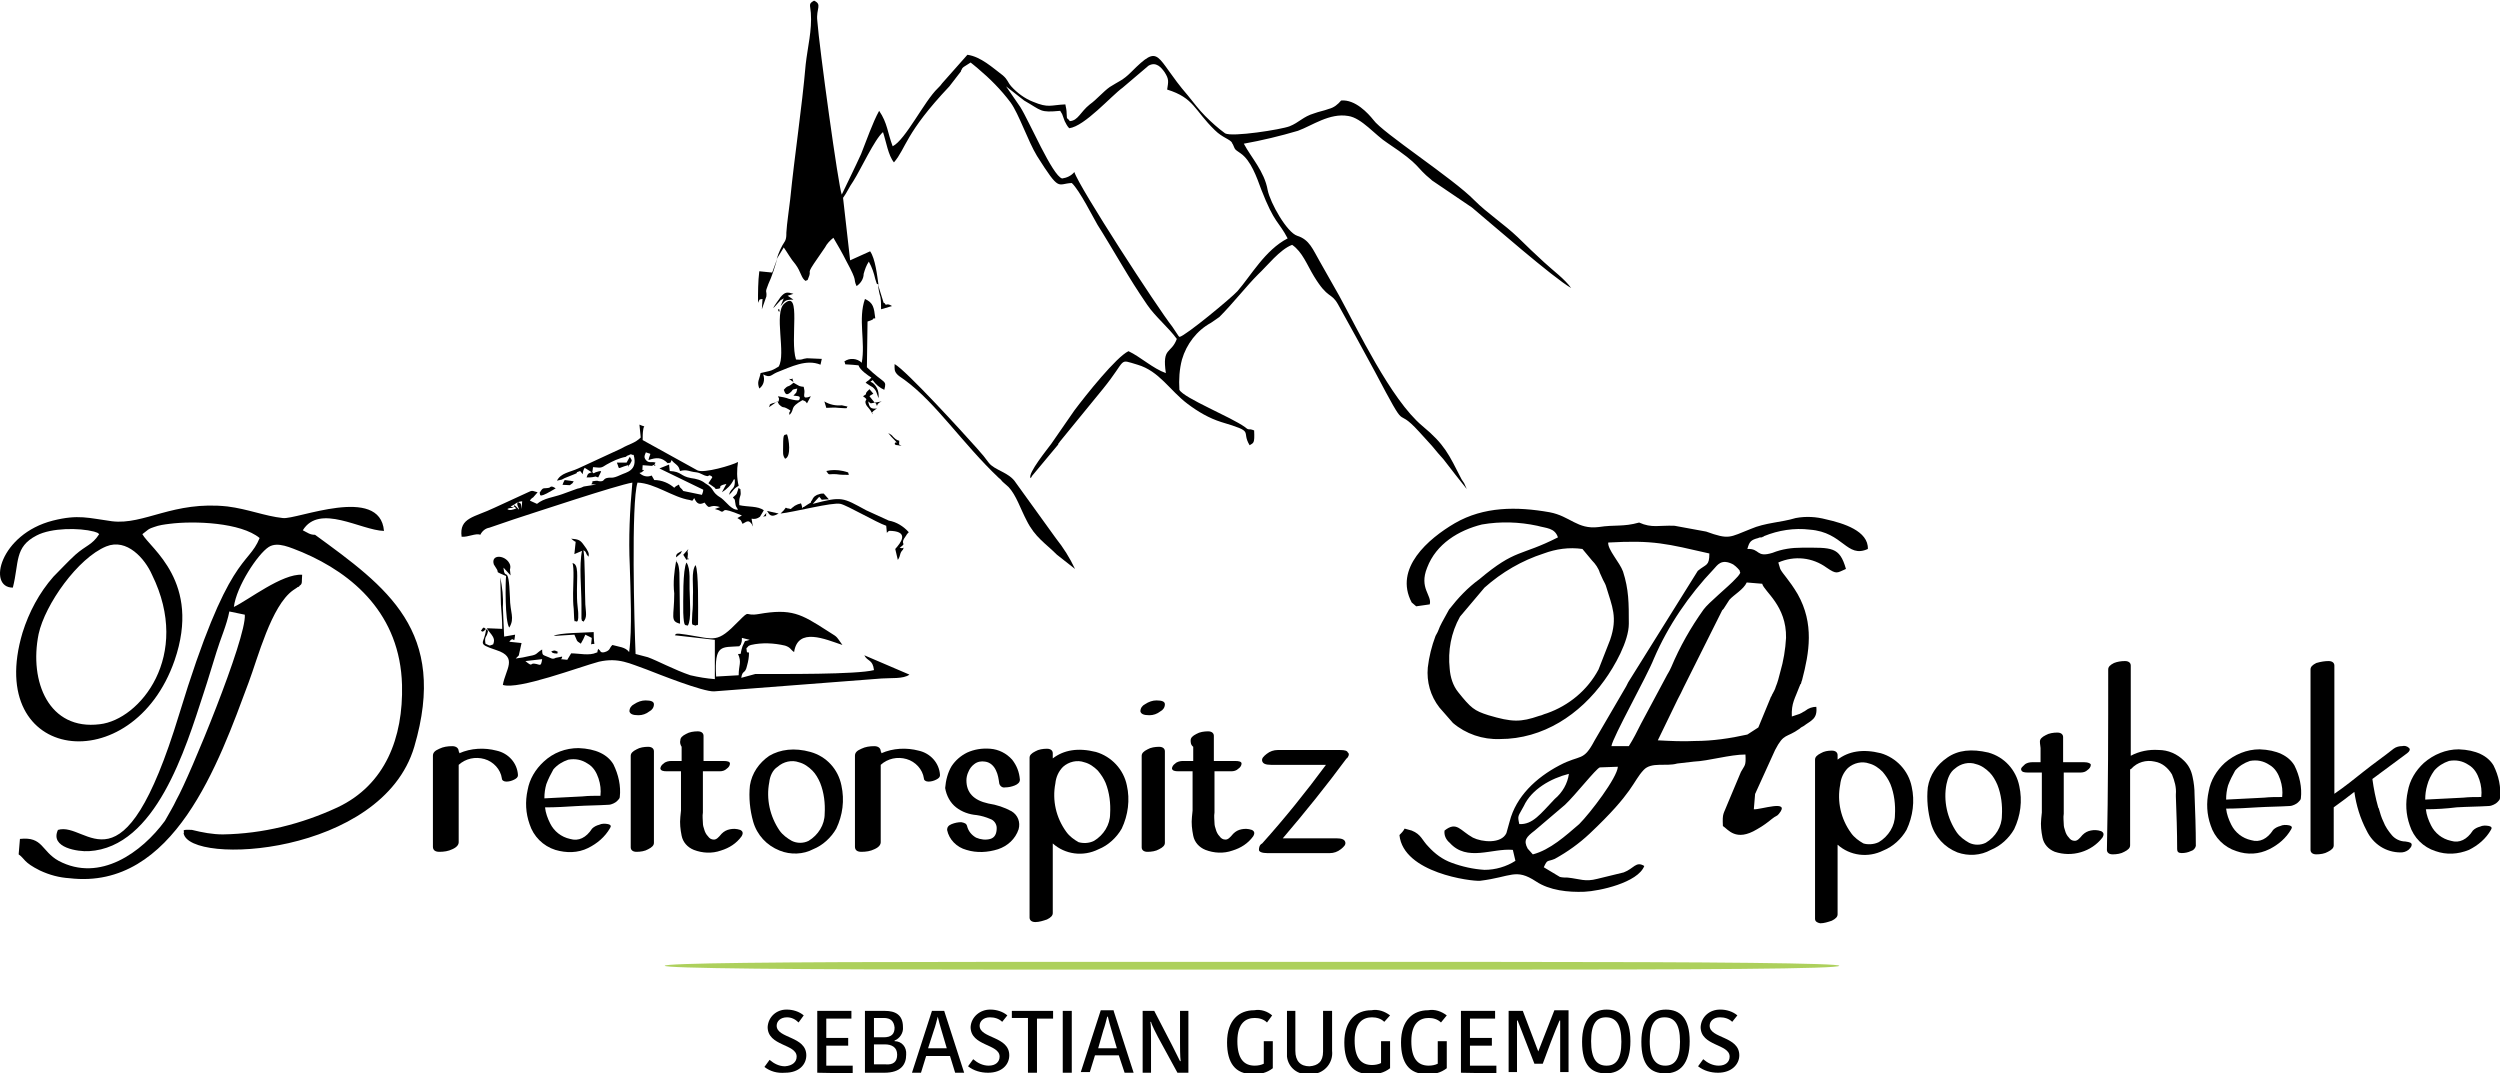
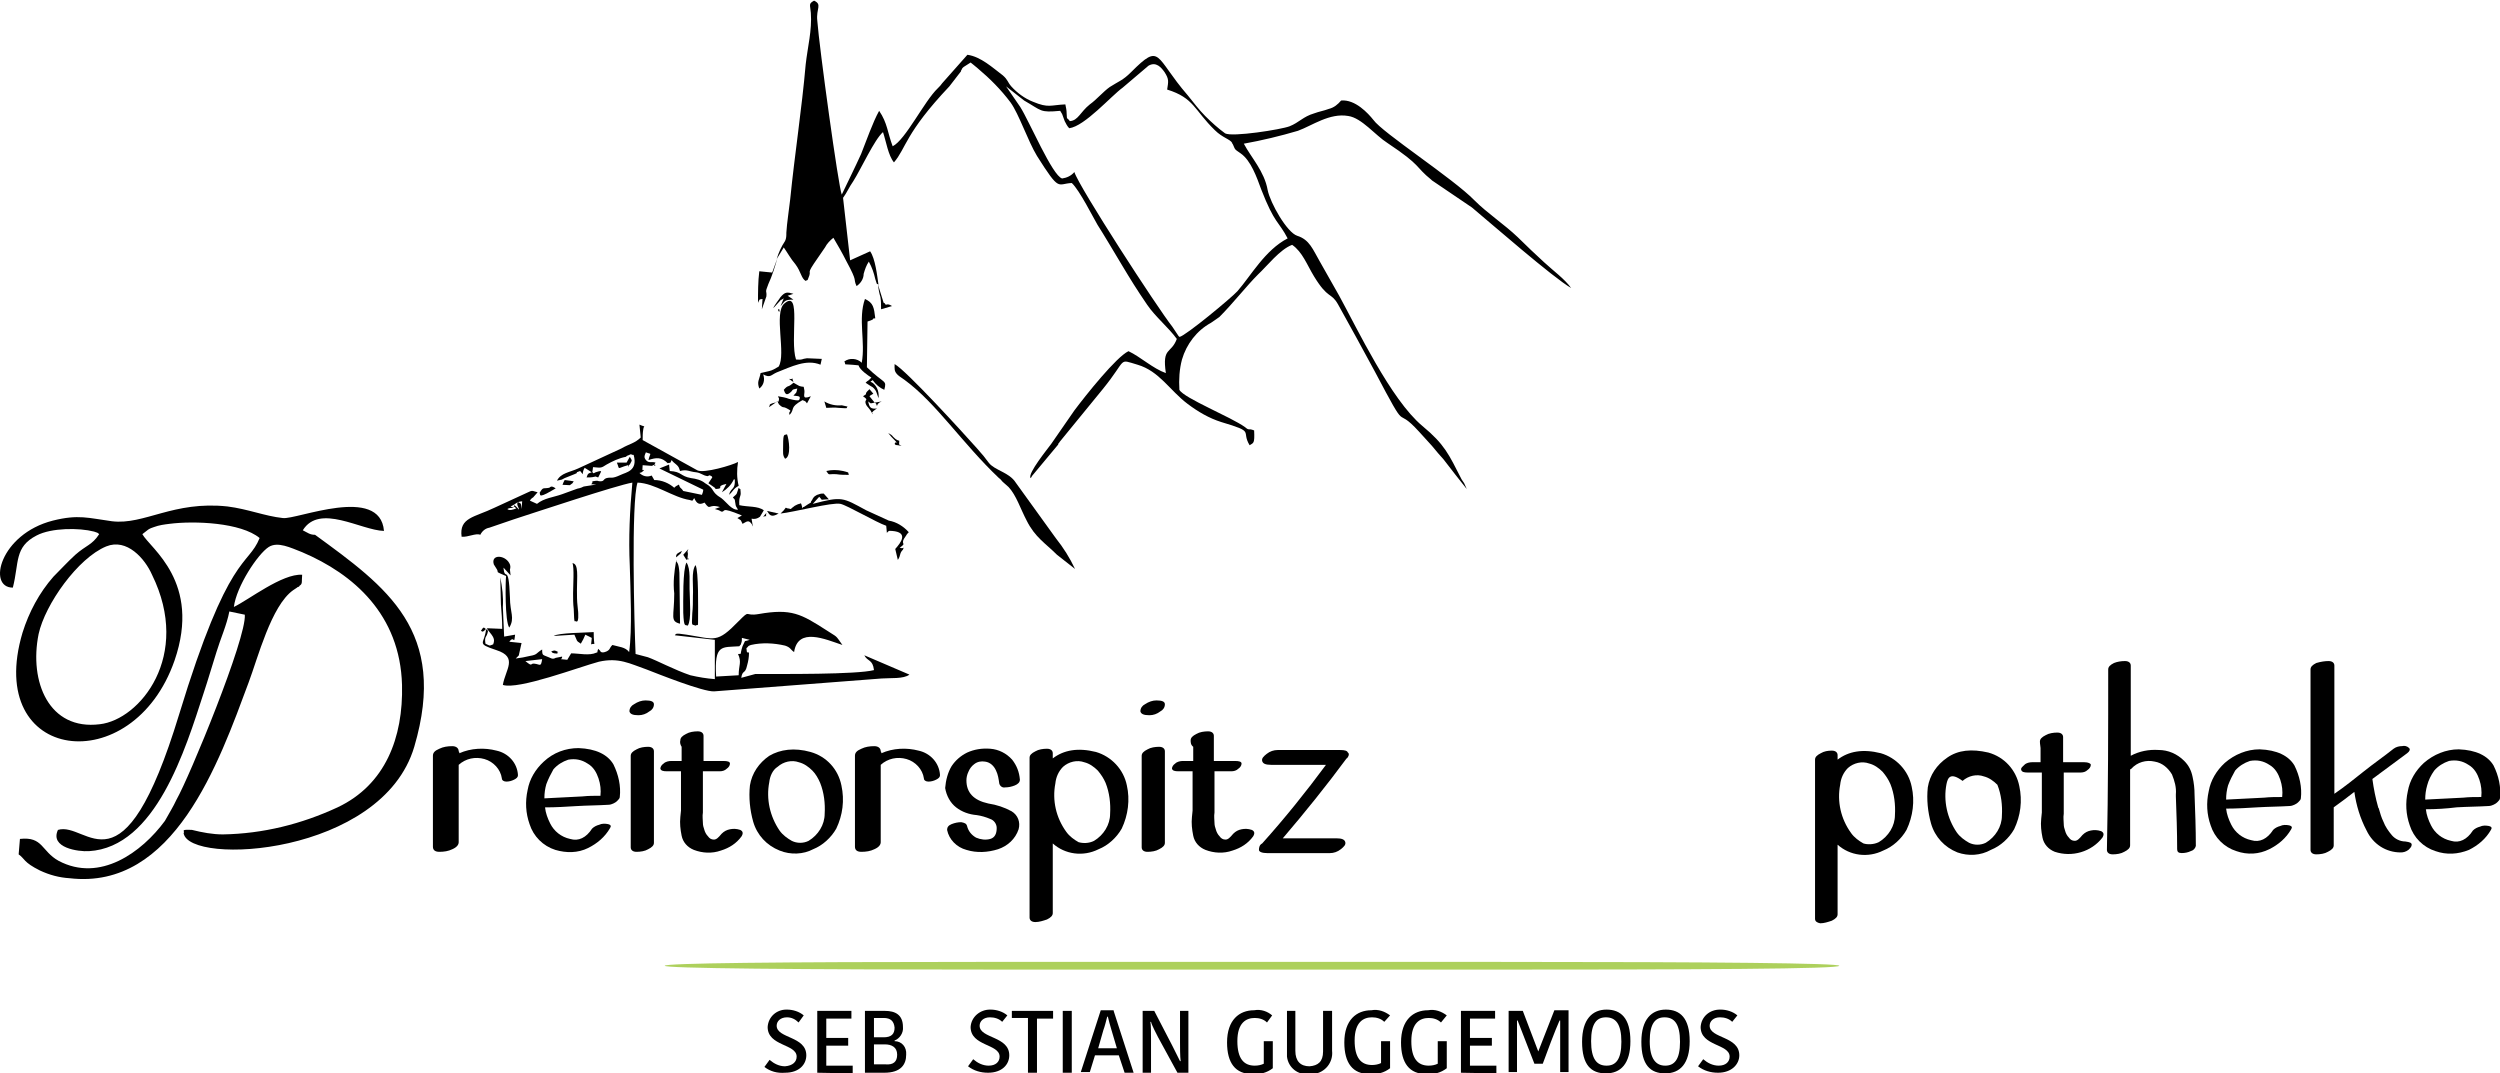
<svg xmlns="http://www.w3.org/2000/svg" version="1.1" id="Ebene_1" x="0px" y="0px" viewBox="0 0 388 166.6" style="enable-background:new 0 0 388 166.6;" xml:space="preserve">
  <style type="text/css">
	.st0{fill:#ADD05C;}
	.st1{fill-rule:evenodd;clip-rule:evenodd;}
</style>
  <g id="Dreitorspitz_Apotheke-Logo" transform="translate(-52.907 -43.4)">
    <g id="Gruppe_21" transform="translate(156.069 192.686)">
      <path id="Pfad_147" class="st0" d="M182.3,0.6c0,0.5-21.2,0.6-57.3,0.6H55.1C19.1,1.2,0,1,0,0.6S17,0,48.8,0h80.5    C163.3,0,182.3,0.2,182.3,0.6z" />
    </g>
    <g id="Gruppe_22" transform="translate(171.546 200.089)">
      <path id="Pfad_148" d="M5,7.3c0-2-4.5-1.6-4.5-4.6C0.6,1.1,1.9,0,3.4,0c0,0,0.1,0,0.1,0c0.9,0,1.9,0.3,2.6,0.9L5.3,2    C4.8,1.5,4.2,1.2,3.5,1.2c-1,0-1.6,0.6-1.6,1.3c0,2,4.6,1.6,4.6,4.6c0,1.4-1.1,2.7-3.3,2.7C2,9.9,0.9,9.6,0,8.9l0.8-1.1    c0.7,0.6,1.5,1,2.4,1C4.4,8.7,5,8.1,5,7.3z" />
      <path id="Pfad_149" d="M8.2,9.8V0.2h5.3v1.2H9.6v3H13v1.2H9.6v3.1h4.1v1.2L8.2,9.8z" />
      <path id="Pfad_150" d="M22,7c0,1.5-0.8,2.8-3.4,2.8h-3V0.2h3.1c1.6,0,2.8,0.6,2.8,2.5c0.1,0.9-0.5,1.8-1.3,2.1v0.1    C21.3,4.9,22.1,5.8,22,7C22,6.9,22,7,22,7z M18.5,1.3H17v3h1.5c1.2,0,1.7-0.5,1.7-1.5C20.1,1.8,19.6,1.3,18.5,1.3L18.5,1.3z     M20.6,7c0-1.2-0.9-1.6-1.9-1.6H17v3.1h1.8C20,8.6,20.6,8.1,20.6,7z" />
-       <path id="Pfad_151" d="M27.9,0.2L31,9.8h-1.4l-0.8-2.6h-3.7l-0.8,2.6h-1.4l3.1-9.6H27.9z M25.4,6h2.9l-0.8-2.7    c-0.2-0.6-0.5-1.8-0.6-2.2l0,0c-0.1,0.4-0.4,1.6-0.6,2.1L25.4,6z" />
      <path id="Pfad_152" d="M36.5,7.3c0-2-4.5-1.6-4.5-4.6C32.1,1.1,33.5,0,35,0c0,0,0.1,0,0.1,0c0.9,0,1.9,0.3,2.6,0.9l-0.8,1    c-0.5-0.5-1.2-0.7-1.9-0.7c-1,0-1.6,0.6-1.6,1.3c0,2,4.6,1.6,4.6,4.6c0,1.4-1.1,2.7-3.3,2.7c-1.1,0-2.2-0.3-3.1-1l0.8-1.1    c0.7,0.6,1.5,1,2.4,1C35.9,8.7,36.5,8.1,36.5,7.3z" />
      <path id="Pfad_153" d="M40.9,1.3h-2.5V0.2h6.4v1.2h-2.5v8.4h-1.4L40.9,1.3z" />
      <path id="Pfad_154" d="M46.3,0.2h1.4v9.6h-1.4V0.2z" />
      <path id="Pfad_155" d="M54.2,0.2l3.1,9.6h-1.4L55,7.1h-3.7l-0.8,2.6h-1.4l3.1-9.6H54.2z M51.8,6h2.9l-0.8-2.7    c-0.2-0.6-0.5-1.8-0.6-2.2h-0.1c-0.1,0.4-0.4,1.6-0.6,2.1L51.8,6z" />
      <path id="Pfad_156" d="M59.9,1.9C60,2.3,60,3.9,60,4.7v5.1h-1.3V0.2h1.8l2.8,5.4c0.2,0.4,1,2,1.2,2.4h0.1    c-0.1-0.6-0.1-2.4-0.1-2.9V0.2h1.3v9.6h-1.7l-3-5.5c-0.2-0.4-1-1.9-1.1-2.4L59.9,1.9L59.9,1.9z" />
      <path id="Pfad_157" d="M78.8,0.9L78,2c-0.5-0.5-1.2-0.7-1.9-0.7c-1.3,0-2.7,0.7-2.7,3.6c0,2.7,1,3.8,2.7,3.8c0.5,0,1-0.1,1.4-0.3    V4.9h1.4v4.2c-0.9,0.7-2,1-3.2,0.9c-2.6,0-3.9-1.7-3.9-4.9c0-3.5,1.9-5,4.2-5C77.1-0.1,78.1,0.3,78.8,0.9z" />
      <path id="Pfad_158" d="M86.7,6.5V0.2h1.4v6.2c0.2,1.8-1.1,3.4-2.9,3.6c-0.2,0-0.5,0-0.7,0c-1.7,0.2-3.2-1-3.4-2.7    c0-0.2,0-0.4,0-0.7V0.2h1.3v6.2c0,1.6,0.8,2.4,2.2,2.4C85.9,8.7,86.7,8.1,86.7,6.5z" />
      <path id="Pfad_159" d="M97.1,0.9l-0.9,1c-0.5-0.5-1.2-0.7-1.9-0.7c-1.3,0-2.7,0.7-2.7,3.6c0,2.7,1,3.8,2.7,3.8    c0.5,0,1-0.1,1.4-0.3V4.9h1.4v4.2c-0.9,0.7-2,1-3.2,0.9c-2.6,0-3.9-1.7-3.9-4.9c0-3.5,1.9-5,4.2-5C95.3-0.1,96.3,0.3,97.1,0.9z" />
      <path id="Pfad_160" d="M105.9,0.9L105,2c-0.5-0.5-1.2-0.7-1.9-0.7c-1.3,0-2.7,0.7-2.7,3.6c0,2.7,1,3.8,2.7,3.8    c0.5,0,1-0.1,1.4-0.3V4.9h1.4v4.2c-0.9,0.7-2,1-3.2,0.9c-2.6,0-3.9-1.7-3.9-4.9c0-3.5,1.9-5,4.2-5C104.1-0.1,105.1,0.3,105.9,0.9z    " />
      <path id="Pfad_161" d="M108.1,9.8V0.2h5.3v1.2h-3.9v3h3.4v1.2h-3.4v3.1h4.1v1.2L108.1,9.8z" />
      <path id="Pfad_162" d="M120.1,6.5L120.1,6.5l2.5-6.4h2.2v9.6h-1.3v-8h-0.1c-0.6,1.3-2.1,5.3-2.6,6.7h-1.3l-2.6-6.7h-0.1v8h-1.3    V0.2h2.2L120.1,6.5z" />
      <path id="Pfad_163" d="M130.6,9.9c-2.3,0-3.7-1.3-3.7-4.9c0-3.5,1.6-5,3.8-5s3.7,1.3,3.7,4.9C134.4,8.4,132.9,9.9,130.6,9.9z     M130.7,8.7c1.4,0,2.3-0.9,2.3-3.7c0-2.8-0.9-3.8-2.4-3.8c-1.4,0-2.3,0.9-2.3,3.7S129.2,8.7,130.7,8.7L130.7,8.7z" />
      <path id="Pfad_164" d="M139.8,9.9c-2.3,0-3.7-1.3-3.7-4.9c0-3.5,1.6-5,3.8-5s3.7,1.3,3.7,4.9C143.6,8.4,142.1,9.9,139.8,9.9z     M139.8,8.7c1.4,0,2.3-0.9,2.3-3.7c0-2.8-0.9-3.8-2.4-3.8c-1.4,0-2.3,0.9-2.3,3.7C137.4,7.7,138.4,8.7,139.8,8.7L139.8,8.7z" />
      <path id="Pfad_165" d="M149.8,7.3c0-2-4.5-1.6-4.5-4.6c0.1-1.6,1.4-2.7,3-2.7c0,0,0.1,0,0.1,0c0.9,0,1.9,0.3,2.6,0.9l-0.8,1    c-0.5-0.5-1.2-0.7-1.9-0.7c-1,0-1.6,0.6-1.6,1.3c0,2,4.6,1.6,4.6,4.6c0,1.4-1.2,2.7-3.3,2.7c-1.1,0-2.2-0.3-3.1-1l0.8-1.1    c0.7,0.6,1.5,1,2.4,1C149.2,8.7,149.8,8.1,149.8,7.3z" />
    </g>
-     <path id="Pfad_166" class="st1" d="M272.7,137.5l2.1-0.3c0.4-1.4-1.7-2.5-0.4-5.7c1.4-3.7,4.9-5.8,8.5-6.7c2.9-0.5,5.8-0.4,8.6,0.2   c1.4,0.4,2.7,0.3,3.2,1.8c-5.9,3-6.5,1.7-12.2,6.5c-1.8,1.3-3.3,2.9-4.7,4.7l-1.1,2c-0.6,1.1-0.4,1.1-1,2.1c-0.6,1.6-1,3.2-1.2,4.9   c-0.2,2.2,0.4,4.4,1.8,6.2l2.1,2.4c2,1.7,4.6,2.6,7.3,2.5c6.7,0,12.4-3.8,16.2-9.1c1.6-2.2,3.8-6.1,3.8-8.8c0-3.2,0-5.3-0.9-8.1   c-0.5-1.4-2.4-3.4-2.3-4.5c7.1-0.4,9.1,0.2,15.7,1.7c0,2-0.5,1.6-1.8,2.7l-10.8,17.3c-0.1,0.2-0.2,0.4-0.3,0.6l-4.9,8.4   c-1.8,3.4-2.1,2.1-5.5,3.9c-3.6,1.9-6.7,4.8-7.7,8.7l-0.5,1.8c-0.8,1.7-3.8,1.4-5.2,0.7c-2-1.1-2.5-2.6-4.4-1.1   c-0.1,0.7,0.2,1.4,0.8,1.9c2.7,3,6.6,0.8,9.8,1.1l0.4,1.7c-1.4,0.9-3.1,1.4-4.8,1.4c-1.7-0.1-3.5-0.5-5.1-1.1   c-1.4-0.5-2.6-1.4-3.6-2.5c-1-1-1.1-1.9-2.6-2.5l-1.1-0.3c-0.2,0.4-0.5,0.7-0.8,1c0.6,5.9,11.2,7.2,12.5,7.1c4.9-0.6,5.5-2,8.7,0.1   c2.1,1.4,5,1.7,7.5,1.6c2.3-0.1,8.3-1.4,9.3-4c-1.3-0.8-1.6,0.4-3.2,1l-4.1,1c-1.9,0.5-2.7,0-4.6-0.2c-0.4,0-0.8,0-1.2-0.1   l-2.5-1.5c0.6-1.3,0.5-0.8,1.7-1.3c2-1.1,3.8-2.4,5.4-3.9c6.9-6.5,6.7-8.1,8.4-9.9c1.2-1.3,3.5-0.5,5.2-1l2.6-0.3   c2.3-0.1,5.6-1.1,8-1.1c0.1,1.8-0.1,1.6-0.7,2.7l-2.1,5c-0.6,1.6-0.8,1.3-0.7,3.4c0.8,0.5,2,2.5,5.3,0.5c0.9-0.5,1.7-1.1,2.3-1.6   s0.8-0.4,1.1-0.8c1.9-2.3-2.9-0.6-3.9-0.7l0.2-2.4c0.1-0.1,0.1-0.2,0.1-0.2l3-6.6c1.4-2.7,1.7-1.8,3.8-3.3c0.2-0.2,0.4-0.3,0.6-0.4   c1.2-0.9,2.2-1.1,2-3c-0.6,0-1.2,0.2-1.7,0.6c-0.1,0.1-0.4,0.2-0.5,0.3l-0.4,0.2c-0.3,0.1-0.9,0.3-1.2,0.4   c-0.1-2.1,0.5-2.8,1.2-4.7c0.3-0.8,0.1,0.1,0.3-0.7c0-0.1,0.1-0.2,0.1-0.3c1.1-4.2,1.9-8.7-0.7-13.3c-1.3-2.2-2.3-3.1-2.7-3.9   l-0.3-1c2.5-1.1,5.3-0.8,7.5,0.8c1.6,1.1,1.6,0.8,3,0.2c-1-3.5-2.2-3.3-6.8-3.3c-1.6,0-3.1,0.2-4.6,0.8c-2.6,0.8-1.9-0.7-3.9-0.6   c0.3-1.1,0.5-1.4,1.7-1.7c0.1-0.1,0.4-0.1,0.5-0.1c0.1,0,0.2-0.1,0.2-0.1c0.1,0,0.1,0,0.2-0.1c2.2-0.9,4.7-1.3,7.1-1   c5.2,0.4,5.7,4.5,9,3c0.1-2.8-3.8-4-6.5-4.6c-1.5-0.4-3.1-0.5-4.7-0.2c-2.3,0.7-4.7,0.7-7,1.7c-3.3,1.3-3.3,1.7-6.9,0.4l-4.9-0.9   c-2.4-0.1-3.5,0.4-5.5-0.5c-2.5,0.7-3.7,0.3-6.3,0.7c-3.3,0.4-4.4-1.7-7.6-2.3c-5.1-0.9-10.2-0.9-14.7,1.7c-4.1,2.4-9.5,7-6.7,12.3   L272.7,137.5z M303,159.2c0.2-1.4,5.5-10.8,6.6-13.6c2.2-5.1,5.4-9.8,9.3-13.9c0.5-0.5,1.1-1.7,3-0.7c0.3,0.2,0.5,0.4,0.7,0.6   c0.6,0.7,0.1,0,0.4,0.7c-0.2,0.4-0.5,0.7-0.8,1c-1,1.1-4.2,3.7-4.9,4.7c-2,2.8-3.7,5.8-5,8.9c-0.4,0.9-0.5,0.9-0.9,1.7l-3.8,7.1   c-0.6,1.2-1.2,2.4-1.9,3.5L303,159.2z M300,130.4c0.5,0.5,1,1.2,1.2,1.9c0.2,0.4,0.3,0.7,0.5,1.1c0.2,0.4,0.4,0.7,0.5,1.1   c0.9,3,1.8,4.7,0.6,8.2l-1.8,4.6c-1.7,3.2-4.6,5.6-8,6.8c-0.7,0.2-0.7,0.3-1.2,0.4c-2.9,1-4.2,1-7.9-0.1c-2.2-0.7-2.7-1.1-4.7-3.6   c-0.8-1-1.2-2.3-1.3-3.6c-0.3-2.8,0.2-5.6,1.6-8.1l3.8-4.5c2.7-2.4,5.8-4.2,9.2-5.3c1.9-0.7,3.9-1,6-0.7L300,130.4z M313.3,151.9   c0.4-0.8,0.6-1.1,0.9-1.8l6-12l0.2-0.2l0.9-1.4c0.7-0.8,2.2-1.6,2.7-2.7l2.4,0.2c0.3,1.2,3.8,3.4,3.7,8.4c-0.1,1.8-0.4,3.6-0.9,5.3   c-0.2,0.8-0.4,1.6-0.7,2.3c-0.1,0.4-0.3,0.7-0.5,1.1c-0.1,0.1-0.1,0.3-0.2,0.4c-0.1,0.1-0.1,0.2-0.1,0.2l-1.9,4.6l-1.7,1.1   c-2.7,0.6-5.4,1-8.1,1c-1.9,0.1-3.9,0-5.8-0.1L313.3,151.9z M290.8,176l-0.8-0.9c-0.7-1.3-0.2-1.8,1.1-2.8l4.7-4   c1.6-1.5,4.8-5.6,5.4-5.8l2.8-0.1c-0.1,1.7-4.3,7.2-6,8.9C295.9,173.1,293.5,175.3,290.8,176z M288.7,171.3   c-0.3-1.4-0.2-1.1,0.7-2.8c1.2-2.6,4.2-4.3,7-5c-0.2,1.5-1,2.9-2.2,3.9C292,169.7,290.8,171.4,288.7,171.3L288.7,171.3z" />
    <g id="Gruppe_24" transform="translate(334.601 145.996)">
      <g id="Gruppe_23" transform="translate(0 0)">
        <path id="Pfad_167" d="M3.5,15.3c1.7-1.3,3.9-1.7,6.7-1c2.4,0.7,4.3,2.7,4.8,5.2c0.5,2.2,0.2,4.6-0.8,6.7     c-0.8,1.4-2.1,2.6-3.6,3.2c-2.4,1.2-5.2,0.8-7.1-0.9v10.8c0,0.4-0.3,0.7-0.9,1c-0.6,0.2-1.2,0.4-1.8,0.4C0.3,40.6,0,40.4,0,40     V15.3c0-0.4,0.3-0.7,0.9-1C1.4,14,2,13.9,2.6,13.9c0.6,0,0.9,0.3,0.9,0.7V15.3z M9.9,28.1c1.5-0.9,2.5-2.5,2.5-4.2     c0.1-1.6-0.1-3.3-0.7-4.8c-0.3-0.7-0.7-1.3-1.2-1.9c-0.6-0.6-1.3-1.1-2.1-1.3c-1.1-0.4-2.4-0.1-3.3,0.7c-0.7,0.7-1.1,1.6-1.2,2.6     c-0.5,2.6,0.1,5.3,1.7,7.5c0.5,0.7,1.2,1.2,1.9,1.6C8.1,28.5,9.1,28.5,9.9,28.1z" />
-         <path id="Pfad_168" d="M22.1,29.7c-2-0.8-3.5-2.4-4.1-4.5c-0.5-1.8-0.7-3.7-0.5-5.6c0.3-1.9,1.4-3.5,3-4.6     c1.7-1.2,3.8-1.4,6.4-0.8c2.5,0.7,4.3,2.7,4.8,5.2c0.5,2.3,0.2,4.6-0.8,6.7c-0.8,1.4-2.1,2.6-3.6,3.2     C25.7,30.2,23.8,30.3,22.1,29.7z M20.4,19.1c-0.5,2.6,0.1,5.3,1.6,7.5c0.5,0.7,1.2,1.2,1.9,1.6c0.8,0.4,1.8,0.4,2.6,0     c1.5-0.9,2.5-2.5,2.5-4.2c0.1-1.6-0.1-3.3-0.7-4.8c-0.3-0.7-0.7-1.4-1.2-1.9c-0.6-0.6-1.3-1.1-2.1-1.3c-1.1-0.4-2.4-0.1-3.3,0.7     C21,17.2,20.6,18.1,20.4,19.1L20.4,19.1z" />
+         <path id="Pfad_168" d="M22.1,29.7c-2-0.8-3.5-2.4-4.1-4.5c-0.5-1.8-0.7-3.7-0.5-5.6c0.3-1.9,1.4-3.5,3-4.6     c1.7-1.2,3.8-1.4,6.4-0.8c2.5,0.7,4.3,2.7,4.8,5.2c0.5,2.3,0.2,4.6-0.8,6.7c-0.8,1.4-2.1,2.6-3.6,3.2     C25.7,30.2,23.8,30.3,22.1,29.7z M20.4,19.1c-0.5,2.6,0.1,5.3,1.6,7.5c0.5,0.7,1.2,1.2,1.9,1.6c0.8,0.4,1.8,0.4,2.6,0     c1.5-0.9,2.5-2.5,2.5-4.2c0.1-1.6-0.1-3.3-0.7-4.8c-0.6-0.6-1.3-1.1-2.1-1.3c-1.1-0.4-2.4-0.1-3.3,0.7     C21,17.2,20.6,18.1,20.4,19.1L20.4,19.1z" />
        <path id="Pfad_169" d="M34.9,12.5c0-0.4,0.3-0.7,0.9-1c0.5-0.3,1.2-0.4,1.8-0.4c0.6,0,0.9,0.3,0.9,0.7v3.9h3.3c0.6,0,1,0.2,1,0.4     c0,0.3-0.2,0.6-0.5,0.8c-0.3,0.3-0.7,0.4-1.1,0.4h-2.6v6.4c-0.1,0.6,0,1.1,0,1.6c0,0.4,0.1,0.7,0.2,1c0.1,0.4,0.3,0.8,0.6,1.1     c0.2,0.3,0.5,0.5,0.9,0.5c0.4,0,0.7-0.3,1.2-0.9c0.4-0.4,0.8-0.6,1.3-0.7c0.5-0.1,1-0.1,1.6,0.1c0.4,0.2,0.5,0.5,0.2,1     c-1.7,2.2-4.7,3.1-7.4,2.2c-1-0.4-1.7-1.2-1.9-2.2c-0.2-1-0.3-1.9-0.2-2.9c0-0.3,0.1-0.7,0.1-1v-6.2h-2.2c-0.6,0-0.9-0.1-1-0.4     s0.2-0.5,0.5-0.8c0.3-0.3,0.8-0.4,1.2-0.4H35v-2.2C35,13.3,34.9,12.9,34.9,12.5z" />
        <path id="Pfad_170" d="M45.5,1.3c0-0.4,0.3-0.7,0.9-1C46.9,0.1,47.5,0,48.1,0C48.7,0,49,0.3,49,0.7v14c1.3-0.7,2.8-1,4.3-0.9     c1.5,0,2.9,0.6,4,1.7c0.7,0.7,1.1,1.5,1.3,2.5c0.2,0.9,0.3,1.8,0.3,2.7c0.1,2.6,0.2,5.3,0.2,8c-0.1,0.4-0.4,0.7-0.8,0.8     c-0.4,0.2-0.9,0.3-1.4,0.3c-0.5,0-0.7-0.2-0.7-0.6c0-2.7-0.1-5.5-0.2-8.2v-0.3c0.1-1.1-0.2-2.1-0.6-3.1c-0.6-1-1.5-1.8-2.7-2     c-1.3-0.3-2.7,0.1-3.6,1.1c-0.1,0.1-0.1,0.1-0.2,0.1v11.8c0,0.4-0.3,0.7-0.9,1c-0.5,0.3-1.2,0.4-1.8,0.4c-0.6,0-0.9-0.3-0.9-0.7     C45.5,19.9,45.5,10.6,45.5,1.3z" />
        <path id="Pfad_171" d="M65.4,29.5c-1.9-0.6-3.4-2.1-4-4c-0.6-1.7-0.7-3.5-0.3-5.3c0.3-1.7,1.2-3.2,2.5-4.4     c1.5-1.3,3.4-2.1,5.4-2.1c2.7,0.1,4.5,1,5.4,2.5c0.8,1.6,1.2,3.4,1,5.1c0,0.2-0.2,0.4-0.4,0.6c-0.2,0.2-0.4,0.3-0.6,0.4     c-0.2,0.1-0.5,0.2-0.8,0.2c-1.6,0.1-3.2,0.1-4.9,0.2c-1.6,0.1-3.3,0.2-4.9,0.2c0.1,0.9,0.4,1.7,0.8,2.5c0.6,1.2,1.7,2.1,3.1,2.4     c1.3,0.4,2.5-0.2,3.4-1.6c0.3-0.3,0.7-0.5,1.1-0.6c0.4-0.2,0.9-0.2,1.4-0.1c0.4,0.1,0.5,0.3,0.3,0.6c-0.8,1.4-2,2.4-3.4,3.1     C68.9,30,67.1,30.1,65.4,29.5z M64.1,19.3c-0.2,0.7-0.3,1.4-0.3,2.2c2-0.1,3.9-0.2,5.9-0.3c0.9-0.1,1.9-0.1,2.8-0.1     c0.1-0.9,0-1.8-0.3-2.7c-0.3-0.9-0.8-1.8-1.7-2.3c-0.9-0.6-1.9-0.8-3-0.6c-0.9,0.3-1.7,0.8-2.3,1.5     C64.8,17.7,64.4,18.5,64.1,19.3L64.1,19.3z" />
        <path id="Pfad_172" d="M80.5,28.6c0,0.4-0.3,0.7-0.9,1c-0.5,0.3-1.2,0.4-1.8,0.4c-0.6,0-0.9-0.3-0.9-0.7v-28c0-0.4,0.3-0.7,0.9-1     C78.5,0.1,79.1,0,79.7,0c0.6,0,0.9,0.3,0.9,0.7v19.9c1.6-1.1,3.1-2.3,4.6-3.5s3.1-2.3,4.6-3.5c0.4-0.3,0.9-0.4,1.3-0.4     c0.4-0.1,0.8,0,1.1,0.3c0.2,0.2,0.1,0.5-0.3,0.8c-0.9,0.7-1.8,1.3-2.7,2s-1.8,1.3-2.7,2c0.2,1.5,0.5,3,0.9,4.4     c0,0.1,0.1,0.1,0.1,0.2c0.2,0.7,0.4,1.4,0.7,2c0.3,0.8,0.8,1.5,1.3,2.1c0.5,0.6,1.3,1,2.1,1c0.7,0.1,1,0.2,1,0.5     s-0.2,0.5-0.5,0.8c-0.4,0.3-0.8,0.4-1.2,0.4c-2.3,0-4.3-1.3-5.3-3.4c-1-1.9-1.6-3.9-1.9-6c-1,0.8-2.1,1.6-3.2,2.4     C80.5,24.8,80.5,26.7,80.5,28.6z" />
        <path id="Pfad_173" d="M96.3,29.5c-1.9-0.6-3.4-2.1-4-4c-0.6-1.7-0.7-3.5-0.3-5.3c0.3-1.7,1.2-3.2,2.5-4.4     c1.5-1.3,3.4-2.1,5.4-2.1c2.7,0.1,4.5,1,5.4,2.5c0.8,1.6,1.2,3.4,1,5.1c0,0.2-0.2,0.4-0.4,0.6c-0.2,0.2-0.4,0.3-0.6,0.4     c-0.2,0.1-0.5,0.2-0.8,0.2c-1.6,0.1-3.2,0.1-4.9,0.2C98,22.9,96.4,23,94.8,23c0.1,0.9,0.4,1.7,0.8,2.5c0.6,1.2,1.7,2.1,3.1,2.4     c1.3,0.4,2.5-0.2,3.4-1.6c0.3-0.3,0.7-0.5,1.1-0.6c0.4-0.2,0.9-0.2,1.4-0.1c0.4,0.1,0.5,0.3,0.3,0.6c-0.8,1.4-2,2.4-3.4,3.1     C99.8,30,98,30.1,96.3,29.5z M95,19.3c-0.2,0.7-0.3,1.4-0.3,2.2c2-0.1,3.9-0.2,5.9-0.3c0.9-0.1,1.9-0.1,2.8-0.1     c0.1-0.9,0-1.8-0.3-2.7c-0.3-0.9-0.8-1.8-1.7-2.3c-0.9-0.6-1.9-0.8-3-0.6c-0.9,0.3-1.7,0.8-2.3,1.5C95.6,17.7,95.2,18.5,95,19.3     L95,19.3z" />
      </g>
    </g>
    <g id="Gruppe_26" transform="translate(120.196 152.104)">
      <g id="Gruppe_25" transform="translate(0 0)">
        <path id="Pfad_174" d="M4,8.2c1.8-0.8,3.9-0.9,5.8-0.4c1.8,0.4,3.2,1.9,3.3,3.8c0,0.3-0.2,0.5-0.6,0.7c-0.4,0.2-0.8,0.3-1.2,0.3     c-0.4,0-0.7-0.2-0.7-0.5c-0.2-1.4-1.3-2.6-2.7-3C6.5,8.7,5,9,3.9,10V22c0,0.4-0.3,0.8-1,1.1c-0.6,0.3-1.3,0.4-2,0.4     c-0.7,0-1-0.3-1-0.8V8.6c0-0.5,0.3-0.8,1-1.1c0.6-0.3,1.3-0.4,2-0.4c0.6,0,1,0.3,1,0.8C4,8,4,8.1,4,8.2z" />
        <path id="Pfad_175" d="M18.9,23.2c-1.9-0.6-3.4-2.1-4-4c-0.6-1.7-0.7-3.5-0.3-5.3c0.3-1.7,1.2-3.2,2.5-4.4     c1.5-1.4,3.4-2.1,5.4-2.1c2.7,0.1,4.5,1,5.4,2.5c0.8,1.6,1.2,3.4,1,5.1c0,0.2-0.2,0.4-0.4,0.6c-0.2,0.2-0.4,0.3-0.6,0.4     c-0.2,0.1-0.5,0.2-0.8,0.2c-1.6,0.1-3.3,0.1-4.9,0.2c-1.6,0.1-3.2,0.2-4.9,0.2c0.1,0.9,0.4,1.7,0.8,2.5c0.6,1.2,1.7,2.1,3.1,2.4     c1.3,0.4,2.5-0.2,3.4-1.6c0.3-0.3,0.7-0.5,1.1-0.6c0.4-0.2,0.9-0.2,1.4-0.1c0.4,0.1,0.5,0.3,0.3,0.6c-0.8,1.4-2,2.4-3.4,3.1     C22.4,23.7,20.6,23.7,18.9,23.2z M17.5,13c-0.2,0.7-0.3,1.4-0.3,2.2c2-0.1,3.9-0.2,5.9-0.3c0.9-0.1,1.9-0.1,2.8-0.1     c0.1-0.9,0-1.8-0.3-2.7c-0.3-0.9-0.8-1.8-1.7-2.3c-0.9-0.6-1.9-0.8-3-0.6c-0.9,0.3-1.7,0.8-2.3,1.5C18.2,11.4,17.8,12.2,17.5,13     L17.5,13z" />
        <path id="Pfad_176" d="M32.9,0c0.9,0,1.3,0.2,1.3,0.6c0,0.5-0.3,0.9-0.7,1.1c-0.5,0.4-1.1,0.6-1.7,0.6c-0.9,0-1.3-0.2-1.4-0.6     c0-0.5,0.3-0.9,0.7-1.1C31.7,0.2,32.3,0,32.9,0z M30.6,8.6c0-0.4,0.3-0.7,0.9-1c0.5-0.3,1.2-0.4,1.8-0.4c0.6,0,0.9,0.3,0.9,0.7     v14.2c0,0.4-0.3,0.7-0.9,1c-0.5,0.3-1.2,0.4-1.8,0.4c-0.6,0-0.9-0.3-0.9-0.7V8.6z" />
        <path id="Pfad_177" d="M38.3,6.2c0-0.4,0.3-0.7,0.9-1c0.5-0.3,1.2-0.4,1.8-0.4c0.6,0,0.9,0.3,0.9,0.7v3.9H45c0.6,0,1,0.1,1,0.4     c0,0.3-0.2,0.6-0.5,0.8c-0.3,0.3-0.7,0.4-1.1,0.4h-2.6v6.4c-0.1,0.6,0,1.1,0,1.6c0,0.4,0.1,0.7,0.2,1c0.1,0.4,0.3,0.8,0.6,1.1     c0.2,0.3,0.5,0.5,0.9,0.5c0.4,0,0.7-0.3,1.2-0.9c0.4-0.4,0.8-0.6,1.3-0.7c0.5-0.1,1-0.1,1.6,0.1c0.4,0.2,0.5,0.5,0.2,1     c-0.8,1.1-1.9,1.8-3.2,2.2c-1.4,0.5-2.9,0.4-4.2-0.1c-1-0.4-1.7-1.2-1.9-2.2c-0.2-1-0.3-1.9-0.2-2.9c0-0.3,0.1-0.7,0.1-1V11h-2.2     c-0.6,0-0.9-0.1-1-0.4c0-0.3,0.2-0.6,0.5-0.8c0.3-0.3,0.8-0.4,1.2-0.4h1.6V7.2C38.3,6.9,38.2,6.5,38.3,6.2z" />
        <path id="Pfad_178" d="M53.7,23.3c-2-0.8-3.5-2.4-4.1-4.5c-0.5-1.8-0.7-3.7-0.5-5.6c0.3-1.9,1.4-3.5,3-4.6     C53.8,7.6,56,7.3,58.5,8c2.5,0.7,4.3,2.7,4.8,5.2c0.5,2.3,0.2,4.6-0.8,6.7c-0.8,1.4-2.1,2.6-3.6,3.2C57.4,23.9,55.4,24,53.7,23.3     z M52.1,12.7c-0.5,2.6,0.1,5.3,1.6,7.5c0.5,0.7,1.2,1.2,1.9,1.6c0.8,0.4,1.8,0.4,2.6,0c1.5-0.9,2.5-2.5,2.5-4.2     c0.1-1.6-0.1-3.3-0.7-4.8c-0.3-0.7-0.7-1.4-1.2-1.9c-0.6-0.6-1.3-1.1-2.1-1.3c-1.1-0.4-2.4-0.1-3.3,0.7     C52.6,10.8,52.2,11.8,52.1,12.7L52.1,12.7z" />
        <path id="Pfad_179" d="M69.5,8.2c1.8-0.8,3.9-0.9,5.8-0.4c1.8,0.4,3.2,1.9,3.3,3.8c0,0.3-0.2,0.5-0.6,0.7     c-0.4,0.2-0.8,0.3-1.2,0.3c-0.4,0-0.7-0.2-0.7-0.5c-0.2-1.4-1.3-2.6-2.7-3C72,8.7,70.5,9,69.4,10V22c0,0.4-0.3,0.8-1,1.1     c-0.6,0.3-1.3,0.4-2,0.4c-0.7,0-1-0.3-1-0.8V8.6c0-0.5,0.3-0.8,1-1.1c0.6-0.3,1.3-0.4,2-0.4c0.6,0,1,0.3,1,0.8     C69.5,8,69.5,8.1,69.5,8.2z" />
        <path id="Pfad_180" d="M80.4,10.2c0.6-0.9,1.4-1.6,2.4-2.1c1.1-0.5,2.3-0.7,3.6-0.6c1.3,0.1,2.5,0.7,3.4,1.7     c0.7,0.9,1.1,1.9,1.2,3.1c0,0.4-0.3,0.7-0.8,0.9c-0.5,0.2-1,0.3-1.5,0.3c-0.4,0.1-0.8-0.2-0.9-0.6c-0.1-0.7-0.2-1.4-0.5-2     c-0.3-0.7-0.9-1.3-1.7-1.4c-0.6-0.1-1.2,0-1.7,0.4c-0.4,0.3-0.7,0.7-0.9,1.2c-0.2,0.4-0.3,0.9-0.3,1.3c0,1.9,1.1,3.1,3.4,3.6     c1.3,0.2,2.5,0.6,3.6,1.2c1,0.6,1.4,1.7,1.1,2.8c-0.5,1.5-1.7,2.6-3.2,3.1c-1.6,0.5-3.3,0.6-4.9,0.1c-1.5-0.4-2.7-1.6-3-3.1     c0-0.4,0.2-0.7,0.7-0.9c0.5-0.2,1-0.3,1.5-0.3c0.5,0.1,0.8,0.2,0.9,0.6c0.2,0.8,0.7,1.4,1.4,1.8c0.7,0.3,1.5,0.4,2.2,0.2     c0.7-0.2,1-0.8,1-1.7c0-0.6-0.4-1.2-1-1.4c-0.7-0.3-1.4-0.5-2.1-0.6c-1.2-0.1-2.3-0.5-3.2-1.2c-0.9-0.7-1.5-1.8-1.7-3     C79.5,12.4,79.8,11.2,80.4,10.2z" />
        <path id="Pfad_181" d="M96.1,9c1.7-1.3,3.9-1.7,6.7-1c2.4,0.7,4.3,2.7,4.8,5.2c0.5,2.2,0.2,4.6-0.8,6.7c-0.8,1.4-2.1,2.6-3.6,3.2     c-2.4,1.2-5.2,0.8-7.1-0.9v10.8c0,0.4-0.3,0.7-0.9,1c-0.6,0.2-1.2,0.4-1.8,0.4c-0.6,0-0.9-0.3-0.9-0.7V8.9c0-0.4,0.3-0.7,0.9-1     c0.5-0.3,1.2-0.4,1.8-0.4c0.6,0,0.9,0.3,0.9,0.7V9z M102.5,21.8c1.5-0.9,2.5-2.5,2.5-4.2c0.1-1.6-0.1-3.3-0.7-4.8     c-0.3-0.7-0.7-1.3-1.2-1.9c-0.6-0.6-1.3-1.1-2.1-1.3c-1.1-0.4-2.4-0.1-3.3,0.7c-0.7,0.7-1.1,1.6-1.2,2.6     c-0.5,2.6,0.1,5.3,1.7,7.5c0.5,0.7,1.2,1.2,1.9,1.6C100.8,22.2,101.7,22.2,102.5,21.8L102.5,21.8z" />
        <path id="Pfad_182" d="M112.2,0c0.9,0,1.3,0.2,1.3,0.6c0,0.5-0.3,0.9-0.7,1.1c-0.5,0.4-1.1,0.6-1.7,0.6c-0.9,0-1.3-0.2-1.4-0.6     c0-0.5,0.3-0.9,0.7-1.1C111,0.2,111.6,0,112.2,0z M109.9,8.6c0-0.4,0.3-0.7,0.9-1c0.5-0.3,1.2-0.4,1.8-0.4c0.6,0,0.9,0.3,0.9,0.7     v14.2c0,0.4-0.3,0.7-0.9,1c-0.5,0.3-1.2,0.4-1.8,0.4c-0.6,0-0.9-0.3-0.9-0.7V8.6z" />
        <path id="Pfad_183" d="M117.5,6.2c0-0.4,0.3-0.7,0.9-1c0.5-0.3,1.2-0.4,1.8-0.4c0.6,0,0.9,0.3,0.9,0.7v3.9h3.3c0.6,0,1,0.1,1,0.4     c0,0.3-0.2,0.6-0.5,0.8c-0.3,0.3-0.7,0.4-1.1,0.4h-2.6v6.4c-0.1,0.6,0,1.1,0,1.6c0,0.4,0.1,0.7,0.2,1c0.1,0.4,0.3,0.8,0.6,1.1     c0.2,0.3,0.5,0.5,0.9,0.5c0.4,0,0.7-0.3,1.2-0.9c0.4-0.4,0.8-0.6,1.3-0.7c0.5-0.1,1-0.1,1.6,0.1c0.4,0.2,0.5,0.5,0.2,1     c-0.8,1.1-1.9,1.8-3.2,2.2c-1.4,0.5-2.9,0.4-4.2-0.1c-1-0.4-1.7-1.2-1.9-2.2c-0.2-1-0.3-1.9-0.2-2.9c0-0.3,0.1-0.7,0.1-1V11h-2.2     c-0.6,0-0.9-0.1-1-0.4c0-0.3,0.2-0.6,0.5-0.8c0.3-0.3,0.8-0.4,1.2-0.4h1.6V7.2C117.5,6.9,117.5,6.5,117.5,6.2z" />
        <path id="Pfad_184" d="M141.9,8.8c-0.1,0.1-0.1,0.2-0.2,0.2c-3.1,4.2-6.4,8.3-9.9,12.4h8.3c0.9,0,1.3,0.2,1.4,0.6     s-0.2,0.7-0.7,1.1c-0.5,0.4-1.1,0.6-1.7,0.6h-9.7c-0.8,0-1.3-0.2-1.3-0.5c0-0.4,0.1-0.8,0.5-1c3.5-3.9,6.8-8,9.9-12.2H130     c-0.9,0-1.3-0.2-1.4-0.6s0.2-0.7,0.7-1.1c0.5-0.4,1.1-0.6,1.7-0.6h9.7c0.7,0,1.1,0.1,1.2,0.4C142.1,8.2,142.1,8.5,141.9,8.8z" />
      </g>
    </g>
    <path id="Pfad_185" class="st1" d="M99.9,125.7c2.6-4.2,9,0,12.6,0.1c-0.6-7.2-13.6-1.7-15.7-2c-2.8-0.3-5.4-1.4-8.6-1.8   c-8.4-0.9-12.9,2.9-17.9,2.3c-3.7-0.5-5.2-1.1-9.2-0.1c-8.2,2.1-10.2,10.4-6.2,10.4c1-3.9,0.2-6.3,3.7-8.1c2.3-1.2,6.6-1.2,8.9-0.6   c0.9,0.3,0.5,0.2,0.8,0.4c-1.1,1.7-2,1.7-3.7,3.2c-1.2,1.1-2.1,2.1-3.4,3.4c-2.2,2.5-3.8,5.5-4.8,8.7c-6,20.2,17.1,23,23.6,4.3   c4.2-12.2-3.8-17.4-5-19.6l0.9-0.7c0.3-0.2,0.6-0.3,0.9-0.4c0.8-0.3,1.6-0.4,2.4-0.5c3.9-0.5,11.1-0.2,14,2.2   c-1.8,4.5-4.8,2.1-12.5,27.4c-8.8,28.9-14.2,16.5-18.8,17.9c-1.3,2.8,3.2,3.4,4.8,3.3c10.4-0.6,15-15.9,17.8-24.5   c0.7-2.1,1.3-4.2,2-6.4c0.6-2,1.6-4.2,2-6.3l2.4,0.5c0.3,3.6-8.6,25.2-10.6,28.7c-0.5,1.1-1.2,2.2-1.8,3.3   c-3.6,4.9-10.1,9.6-16.5,6.2c-2.7-1.5-2.4-3.8-6-3.4l-0.2,2.4c1,0.7,0.7,1.2,3.3,2.5c1.5,0.7,3,1.1,4.6,1.2   c16.2,1.9,23.2-18,27.8-30.4c1.4-3.7,3.5-11.9,6.9-14.3l0.6-0.4c0.1-0.1,0.1-0.1,0.2-0.1c0.1-0.1,0.2-0.1,0.2-0.2   c0.5-0.3,0.3-0.6,0.4-1.7c-3.1-0.2-8.3,3.9-10.6,5c0.4-3.2,3.7-8.2,5.4-9.3c1.4-0.9,3.4,0.1,5.2,0.8c8,3.4,15.2,9.7,15.5,20.6   c0.2,8.2-2.6,15.5-10,19c-5.6,2.6-11.6,4.1-17.8,4.2c-1.6,0-3.2-0.3-4.8-0.7c-2-0.1-1,0.2-1.3,0.5c0.8,5.1,30.8,3.5,35.8-13.4   c5.3-18-4.3-24.8-15.4-32.9C101,126.4,100.7,126.1,99.9,125.7 M69.4,128.2c3.2-1.3,6,1.9,7.1,4.4c6.2,12.6-1.9,22.5-8.1,23.2   c-7.9,1-11-6.6-9.5-14C59.9,137.2,65,130,69.4,128.2L69.4,128.2z" />
    <g id="Gruppe_27" transform="translate(124.549 43.4)">
      <path id="Pfad_186" class="st1" d="M128.9,38c1.6,1.1,2.3,3.1,3.4,4.9c2.2,3.6,2.6,2.4,3.7,4.3c1.9,3.4,3.8,6.9,5.7,10.4    c5.6,10.6,2.8,4.9,6.9,9.4l2,2.2c0.8,1,1.1,1.3,1.8,2.1c1.2,1.6,2.5,3.2,3.6,4.6l-0.4-0.9c-0.1-0.1-0.3-0.5-0.4-0.6    c-2-3.9-2.6-5.4-6.1-8.3c-4.9-4.1-10.1-15.1-12.9-20.2c-1-1.8-2-3.5-3-5.3c-1.1-1.9-1.6-3.4-3.5-4c-1.6-0.5-4.2-5.1-4.6-7.1    c-0.5-2.9-2.6-5.1-3.7-7.2c2.8-0.5,5.7-1.2,8.4-2c2.2-0.8,4.9-2.8,7.8-2.3c2.1,0.3,4.2,3,6.1,4.2c5.4,3.6,4.2,3.6,6.8,5.7    c0.1,0.1,0.1,0.1,0.1,0.1l6.2,4.2c3,2.5,12.6,10.9,15.4,12.5c-1-1.4-2.8-2.7-4.2-4c-1.4-1.3-2.7-2.5-4.1-3.9    c-2.1-2-4.7-3.7-6.7-5.7c-3.3-3.4-14.3-10.5-15.7-12.5c-0.8-1-2.8-3.2-5-3c-0.5,0.6-1.1,1.1-1.9,1.3c-0.8,0.3-1.5,0.4-2.3,0.7    c-1.7,0.5-2.3,1.4-3.8,2c-1.3,0.5-8.9,1.7-10,1.1c-1.1-0.8-2.1-1.7-3.1-2.7c-1-1-1.8-2.1-2.7-3.2c-5.2-6-4.1-8.3-8.8-3.6    c-1.3,1.3-1.9,1.4-3.3,2.3c-1,0.7-2.1,2-3.1,2.7c-1.5,1.2-1.8,2.5-3.1,2.6c-0.6-0.8-0.4,0-0.5-1.2c0-0.5-0.1-0.9-0.2-1.4    c-2.3,0.1-2.6,0.6-5-0.4c-1.3-0.5-2.5-1.4-3.4-2.4c-0.6-0.7-0.5-1-1.3-1.7c-1.6-1.2-3.4-2.9-5.5-3.2l-3.9,4.4    c-0.2,0.3-0.4,0.5-0.7,0.8c-2.1,2-5,8-7,9c-0.8-2.1-0.8-3.6-2.1-5.5c-1,1.8-2,4.7-2.8,6.7c-1,2.2-2,4.2-3,6.3    c-0.5-1.1-3.5-22.9-3.8-27c-0.2-1.9,0.8-2.5-0.5-3.1c-0.9,0.5-0.6,0.6-0.5,1.9c0.2,2.7-0.5,5.3-0.8,8c-0.6,6.9-1.7,13.9-2.4,20.9    c-0.2,1.8-0.5,3.6-0.6,5.2c0,0.5,0,0.9-0.2,1.3c-0.6,0.9-1,1.8-1.3,2.8l1.1-1.8c0.5,0.7,1.1,1.8,1.8,2.6c0.9,1.2,0.9,2.2,1.6,2.6    c0.4-0.3,0.2,0.1,0.4-0.4c0.7-1.6-0.6-0.2,1.5-3.2c0.4-0.6,0.7-1,1.1-1.6c0.3-0.6,0.8-1.1,1.3-1.5c0.6,1,1.4,2.4,2,3.6    c1.9,3.5,1,2.6,1.6,3.9c0.6-0.4,1.1-1.1,1.1-1.9c0.2-0.7,0.4-1.3,0.8-1.9c0.5,0.9,0.8,1.8,1,2.7c0.4,1.3,0.2,0.5,0.5,0.9    c-0.2-1.4-0.5-4.1-1.3-5.2l-3.1,1.4l-1.1-9.7c0.6-0.8,0.9-1.6,1.6-2.6c1.2-1.9,3.3-6.5,4.6-7.6c0.5,1.5,0.8,3.6,1.7,4.7    c1.9-2.2,1.7-4.5,8.6-11.8l1.7-2.2c0.1-0.1,0.1-0.1,0.1-0.2s0.1-0.1,0.1-0.2c0.4-0.6-0.3,0.2,0.3-0.4l1.1-0.7    c0.4,0.3,0.6,0.5,1.1,0.9c1.9,1.6,3.6,3.3,5.1,5.3c1.3,1.8,2.7,6,4.1,8.3c3.6,5.7,3.1,4.3,5.4,4.2c1.2,1.1,3.4,5.5,4,6.5    c0.9,1.4,2.5,4.1,3.7,6.1c1.5,2.5,2.3,3.8,4,6.3c1.3,1.9,3.3,3.5,4.6,5.3c-0.9,2.4-2.3,1.2-1.7,5.3c-2-0.7-3.9-2.5-5.8-3.4    c-1.9,0.9-6.6,6.8-8.4,9.2l-3.6,5.2c-0.5,0.7-3.7,4.6-3.2,5.3c0.1-0.1,0.2-0.2,0.2-0.3l4-4.8c0.1-0.1,0.1-0.1,0.1-0.2    s0.2-0.2,0.2-0.3l6.7-8.2c3.9-4.8,2.3-4.7,5.4-3.8c3.4,1,5,4,7.8,6.1c1.6,1.2,3.3,2.2,5.2,2.8c5.4,1.6,3,1.3,4.4,3.6    c0.6-0.4,0.8-0.2,0.7-2.3c-1-0.4-0.7,0.1-1.4-0.5c-2.2-1.6-9.5-4.5-10.2-5.8c-0.1-1.6,0-3.2,0.4-4.7c0.7-2.4,2.3-4.5,4.5-5.7    l1.3-0.9c2.1-2.1,4.2-4.8,6-6.6C125,41.3,127,38.7,128.9,38 M94.3,19.9c2.4-0.3,6.5-5,8.3-6.3l4-3.4c1.2-0.7,2,0.3,2.5,1    c0.7,1.1,0.6,1.4,0.4,2.7c4.2,1.3,4.2,3.2,7.4,6.3c1.2,1.2,2.4,1.4,2.7,2c0,0.1,0,0.1,0.1,0.2c0.4,0.9,0.2,0.7,1.2,1.4    c1.6,1.1,2.5,3.7,3.2,5.6c2.1,5.4,2.7,4.9,4.1,7.6c-3.5,1.8-5.7,5.8-7.8,8.2c-0.9,1-8,6.9-9,7.1c0,0,0-0.1-0.1-0.1l-1-1.5    C108,47.8,95.8,29,95.1,26.7c-0.5,0.6-1.2,0.9-1.9,1c-1.5-0.4-5.1-8.9-6.5-11.1l-2.2-3.2l2.8,2.2c2.8,1.6,2.4,1.9,5.6,1.6    c0.1,0.2,0.2,0.3,0.3,0.5l0.4,1.1C93.8,19.2,94,19.6,94.3,19.9L94.3,19.9z" />
      <path id="Pfad_187" class="st1" d="M7.1,79c0.6-0.4,1.6,0.1,0.5-0.4c1.1-0.5,0.8-0.7,1.8-0.8L9.3,79c-0.1-1.1-0.1-0.8-0.6-1.1    c-0.2,0.6,0.2,0.8,0.2,1.2c-0.2-0.2-0.4-0.5-0.7-0.7c-0.1,0.3-0.4-0.1,0.3,0.5C8,79.1,7.4,79.3,7.1,79 M42.9,101.5    c0.6,1.3,0.1,1.7,0.1,3.3l-3.5,0.2c-0.3-5.1,0.9-4.5,3.6-4.7c0.2-0.3,0.2-0.1,0.3-0.5c0.1-0.2,0.1-0.5,0.1-0.8l1.2,0.3    c-1,0.4-0.5-0.2-1.1,1C43.1,101.8,43.6,101.4,42.9,101.5L42.9,101.5z M6.1,93.8c0.1,1.3,0.2,2.4,0.2,3.8l-2.4-0.1    c0.1,0.1,0.1,0.1,0.1,0.2c0,0,0.1,0.1,0.1,0.1c0.9,1.1,1.1,1.4,0.8,2.2c-0.7,0.3-0.5,0.2-1.2-0.1c-0.2-1.3,0.2-0.8,0.4-2    c-0.7-0.5-0.6-0.8-1.1,0c0.3,0.2,0.3,0.2,0.8-0.3c-0.2,2.4-1.7,2.2,1.6,3.3c3.4,1.1,1.4,3,1,5.4c2.4,0.8,11.9-2.8,14.9-3.6    c3.1-0.7,4.8,0.3,7.4,1.2c1.8,0.7,8.8,3.5,10.5,3.4l26-2c1.3-0.1,3.4,0.1,4.3-0.6l-7-3c0.5,1,1.3,0.6,1.5,2.3    c-2.7,0.7-14.2,0.6-18.4,0.6l-2.2,0.6c0.2-1.3,0.6-0.5,0.9-1.9c0.2-0.7,0.3-1.3,0.3-2c-0.3-0.2-0.3,0.3-0.4-0.7    c0.4-0.3,0.1-0.3,0.7-0.5c1.7-0.4,3.6-0.3,5.3,0.1c0.9,0.3,0.8,0.6,1.4,1c0.6-3.9,4.8-2,7.5-1.1c-1.2-1.7-0.7-1.1-2.5-2.3    c-3.9-2.5-5.4-3.4-10.5-2.5c-2.3,0.4-1.2-0.8-3.1,1.1c-3.4,3.5-3.6,2.8-8.1,2.1c-1.9-0.3-1.6-0.1-1.8,0.1l6.2,0.7v6.1    c-1.3-0.1-2.5-0.3-3.8-0.6c-2.4-0.8-5.2-2.3-6.6-2.8l-1.9-0.5c-0.2-4.5-0.7-23.6,0.3-26.6c2.7,0.1,5.5,2.3,8.1,2.7    c0.5,0.1,0.3,0.3,0.7-0.3c0.4,0.9,0.8,1.1,1.6,0.7c1,1.4,0.5,0.1,2.4,0.7l-0.8,0.3c0.4,0.1,0.7,0.2,1,0.4c0.8,0.1-0.4-0.9,3.2,0.6    l-0.7,0.4c0.7,0.5,0.4,0.1,0.8,0.9c0.6-0.3,0.9-0.7,1.4,0c0.1,0.1,0.1,0.3,0.2,0.4l-0.2-1.2c0.5,0.1,0.9,0,1.3-0.3l0.6-1    c-0.9-0.7-2.5-0.5-3.8-0.8c-0.1-1.5,0.3-1.2,0.2-2.1c-0.1-0.8,0.1-0.1-0.3-0.6c-0.4,1.1-0.1,0.8-0.9,1.5c0.5,0.6,0.2,0.1,0.4,1    c0,0.3,0.2,0.6,0.4,0.9c-1,0.1-1.8-1.2-2.6-1.8c-1.7-1-0.9-1.4-2.5-2.3c-0.6-0.5-1.4-0.7-2.2-0.8c-1.7-0.3-1.4-1-3.3-1.1l-0.1-1    l-1.5,0.6l6.8,3.3c0,0.3-0.1,0.5-0.2,0.8l-2.9-0.6c-0.3-0.5-0.5-0.4-0.6-0.8c0-0.1-0.1-0.1-0.1-0.2c-0.4,0.3-0.3,0.1-0.7,0.5    c-0.8-0.7-1.9-1.2-3.1-1.2l-0.4-0.7c-0.7,0.3-1.4,0.1-1.9-0.4c0.5-0.1,0.4-0.2,0.7-0.4c-0.2-0.3-0.3,0.5-0.2-0.8l1.4,0.1    c0.1,0,0.1,0,0.2-0.1c1-0.3-0.3,0.6,0.4-0.4c-0.5-0.2-1,0.1-1.4-0.3c-0.5-0.5-0.3-0.8-0.1-1.3c1,0.4,0.7-0.1,0.4,1.2    c1.2-0.4,2-0.5,3,0.5c0.4-0.2,0.3,0.2,0.6-0.5c0.4,0.6,1,0.7,1.2,1.4l0.1,0.3c1.1-0.3,1.4,0.1,2.5,0.2c0.8,0.1,1,0.5,1.8,0.6    c0,0,0.3-0.2,0.4-0.1s0.2,0.2,0.2,0.1s0.1,0.1,0.1,0.2L38.3,75l1,0.7c0,0,0,0.1,0.1,0.1v0.1c1.6-0.1-0.2-0.4,1.7-0.8    c-0.3,0.6-0.4,0.7-0.7,1.3c0.8-0.5,1.4-1.1,1.8-1.9c0-0.1,0.1-0.1,0.2-0.1c0.1,1.7-0.6,1.2-0.9,2.4c0.7-0.6,0.6-0.9,1.5-1.4    c-0.3-1.2-0.3-2.5-0.1-3.7c-0.9,0.5-5.3,1.8-6.3,1.3l-8.5-4.7c0-0.6,0-1.1,0.1-1.7c0.1-0.7,0.5-0.2-0.6-0.7l0.2,2    c-0.9,0.9-1.8,1-3,1.7l-6.7,3.1c-1.3,0.6-2.7,0.7-3.3,1.9c1-0.2,0.6-0.1,1.2-0.4l1.5-0.6c1-0.4-0.3-0.1,0.9-0.5l0.4,0.5    c0-0.3,0.1-0.7,0.3-1l1.1,0.7c-0.6,0.2-0.6,0.2-0.8,0.8c0.4,0,0.8,0,1.2-0.1c0.3-0.1,0.2,0,0.6,0.1l0.4-0.8c0-0.1,0-0.2,0.1-0.2    c-0.3,0-0.6,0.1-0.9,0.2c-0.5,0.2-0.1,0.2-0.4,0.1c-0.2-0.3-0.1,0.1,0-0.9c1.2,0.1,1.2,0.2,2.1-0.4c0.9-0.5,1.9-1,3-1.2    c0.1-0.1,0.2-0.2,0.3-0.2c0.9-0.4,0.2-0.1,0.9-0.1c0.7,2.5-1.2,2.7-2,3.1c-1.5,0.7-1.4,0.3-2.2,0.5c-0.6,0.2-0.3,0.5-1,0.5    c-0.5,0-0.1-0.2-1.2,0c0.1,0.6-0.8,0.4,0.6,0.5l-1.9,0.3c-0.1,0-0.4,0.2-0.5,0.2c-0.2,0.1-0.5,0.1-0.7,0.2l-2.2,0.8    c-1.4,0.5-2.8,0.6-3.9,1.5l-1.1-0.5c0.1-0.2,0.3-0.4,0.5-0.5l0.7-0.8c-0.9-0.2-0.7-0.4-1.7,0.1l-5,2.3C2,80.3-0.4,80.3,0,83.3    c1,0.1,2.2-0.6,2.9-0.3c0.3-0.6,0.8-1,1.4-1.1l3.8-1.3c3.4-1.1,16-5.3,18.4-5.7c-0.4,4.3-0.6,8.6-0.4,12.9    c0.1,3.7,0.4,9.9-0.1,13.4c-0.6-0.8-1.6-0.8-2.6-1.1c-0.5,0.5-0.3,0.7-0.9,1c-0.9,0.4-1-0.1-1-0.1l-0.3-0.3    c-0.3,0.8,0.1,0.4-0.3,0.6c-1.1,0.5-2.7,0.1-3.9,0.1l-0.6,1l-1-0.1c0.4-0.4,0.1,0.2,0.2-0.4l-1,0.2c-0.5,0.3-0.8,0-1.1-0.1    c-0.9-0.4-1-0.2-1-1.2c-1,0.6-0.7,0.8-1.9,1c-0.8,0.2-1.4,0.3-2.2,0.4l0.3-0.3l0.1-0.1c0.1-0.1,0.1-0.1,0.1-0.2l0.4-1.8l-1.9-0.2    c0.8-1.1,0.7,0.7,0.9-1.1l-1.7,0.3l-0.2-4.6c0.1-1.5-0.1-3.1-0.4-4.6L6.1,93.8z M9.9,102.6l2.6-0.3c-0.2,1.3-0.3,0.8-1.2,0.7    C10.6,102.9,11.1,103.6,9.9,102.6L9.9,102.6z" />
      <path id="Pfad_188" class="st1" d="M81.8,71.8c-0.5-0.7-1-1.3-1.8-2.2c-2.4-2.7-11-12.1-12.8-13.1c0,0.8-0.1,1.1,0.5,1.7    c0.2,0.2,1,0.7,1.1,0.8c4.9,3.6,8.9,9.8,14.6,15.2c0.3,0.2,0.3,0.3,0.5,0.5c0.1,0.1,0.1,0.1,0.1,0.1l0.9,0.8    c1.2,1.3,1.8,3.3,2.8,5.2c1.3,2.6,2.9,3.5,4.7,5.3l2.8,2.2c-0.8-1.7-1.8-3.3-3-4.8L86,74.9C85,73.3,82.7,73,81.8,71.8" />
      <path id="Pfad_189" class="st1" d="M46.2,60.3c0.7-0.5,0.9-1.4,0.6-2.2c1.1,0.6,1.2,0.1,2.1-0.3c2.3-0.9,4.6-2.1,6.8-1.2l0.2-0.9    c-0.7,0-1.6-0.1-2.3-0.1c-0.9,0.1-0.6,0.3-1.7,0.2c-1-3,0.9-11-1.8-8.7c-1.7,1.4,0.3,7.9-0.9,9.8c-0.5,0.3-1,0.6-1.5,0.7l-1.3,0.3    C46.2,59,45.8,59.2,46.2,60.3" />
      <path id="Pfad_190" class="st1" d="M62.7,59.4c0,0,0.3,0.2,0.6,0.4l0.5,0.3c0.6,0.5,0.6,0.9,0.9,1.7c0.1-0.8-0.1-1.6-0.7-2.2    c-0.5-0.5-0.8-0.2-0.2-0.6c0.5,0.7,1.1,1.2,1.8,1.5c0.4-1.6,0.1-0.8-2.7-3.5l0.1-7.1c1.6-0.5,0.3-0.4,1.2-0.5    c-0.2-1.7-0.3-2.4-1.6-3c-1.1,3.1,0.1,6.7-0.5,9.9c-0.7-0.7-1.9-0.8-2.7-0.2c0.4,0.7-0.6,0.3,2.2,0.6c0.2,0.7,1.5,1.6,2,1.9    L63.2,59C62.8,59.3,63.1,59,62.7,59.4" />
      <path id="Pfad_191" class="st1" d="M68.5,85.3c0.2-0.7,0.2,0-0.5-0.3c1.3-0.9-0.2-0.3,1-1.9c0.1-0.2,0.3-0.4,0.4-0.5    c-0.8-0.9-1.9-1.6-3.1-1.8l-3.5-1.6c-3.7-2-3.7-2.2-8.3-1l1-1.1c0.7,0.7-0.1,0.4,1.5,0.4l-0.8-0.9c-0.2,0-0.5,0-0.7,0.1    c-0.5,0.1-0.9,0.4-1.1,0.9c-0.5,0.6,0.3,0.1-0.7,0.7l-0.6,0.4c-0.1-0.1-0.1,0.1-0.2,0.2l-0.1-0.4c-0.2-0.5,0.1-0.1-0.2-0.4    c-0.8,0.4,0.8-0.3-0.5,0.2l-0.4,0.2c-0.3,0.2-0.2,0.2-0.4,0.3L51.1,79c-0.9-0.2,0.1,0-0.5-0.1c-0.1,0-0.2-0.1-0.3-0.1L50,79.2    l-0.5,0.5c2-0.2,8.1-1.8,9.3-1.5c1,0.2,5.6,2.9,7.1,3.4l0.1,1.1c0.4-0.4,0.2-0.3,0.8-0.3c2.6,0.2,1.4,1.8,0.5,2.8l0.4,1.7    C68.2,86.2,67.9,85.9,68.5,85.3" />
-       <path id="Pfad_192_2_" class="st1" d="M18,85.7l0.7-0.3c-0.5,2.4-0.1,5.8-0.1,8.5V96c0.1,0.6,0.1,0.2,0.3,0.5    c0.6-0.7,0.4-1.3,0.3-2.7c-0.1-2.1,0-6.7-0.3-8.5" />
-       <path id="Pfad_192_1_" class="st1" d="M18.9,85.4c0.6,0.3,0.2,0.4,0.8,1c0.1-0.4,0-0.7-0.2-1c0-0.1-0.6-0.9-0.6-0.9    c-0.5-0.7-0.8-0.8-1.9-0.9l0.5,0.4c0.1,0,0.2,0.1,0.2,0.1l-0.2,1.9" />
      <path id="Pfad_193" class="st1" d="M49,62.3c0.1,0.1,0.1,0.1,0.1,0.2c0.1,0.1,0.1,0.1,0.1,0.2c0.7,0.7,0.7,0.4,1.1,0.6    c1.4,0.7,0.3,0.3,0.6,1.1c0.9-1-0.1-1.1,2-2.3c0.5,0.2,0.4,0.1,0.7,0.5l0.6-1.1c-1.5,0.6-0.9-0.3-1-0.9c-0.2-0.9,0.1-0.4-0.8-0.7    l-0.9-0.5c-1,0.9-0.7,0.2-1.5,1.1c0.2,0.6,0.4,0.9,0.9,0.5c0.7-0.5,0.1-0.5,1.2-0.7c-0.2,0.9-0.1,0.5-0.6,1.1    c1.2,0.1,0.9,0.2,1,0.4c-0.2,0.2,0.3,0.6-1.7,0.1c-0.5-0.2-1.1-0.3-1.7-0.4c0.2,0.5,0.2,0.2,0.1,0.8c-0.2,0.1-1,0.3-1,0.3    c-0.6,0.3-0.2,0-0.5,0.6L49,62.3z" />
      <path id="Pfad_194" class="st1" d="M6.9,89.4c-0.1,0.8-0.2,7.1,0.5,8c0.9-1.5,0.1-2.3,0.1-4.7c-0.2-5.5-0.8-2.3-1-4.6l1.1,1.2    l-0.1-0.9c0.1-0.3,0.1-0.7-0.1-1C6.7,86.1,4.5,86,5,87.6l0.5,0.8C5.8,89,5.1,88.6,6.9,89.4" />
      <path id="Pfad_195" class="st1" d="M33.3,87c-0.3,1.7-0.5,3.4-0.3,5.1c0,3.6-0.7,4.3,0.9,4.7l-0.1-7.9c-0.1-1.6-0.4-1.6-0.5-1.8    C33.4,87,33.4,87,33.3,87" />
      <path id="Pfad_196" class="st1" d="M34.9,87.3c-0.6,1.1-0.5,6-0.5,7.8c0.1,2.4,0.3,1.8,0.7,2c0.6-0.9,0.3-4,0.3-5.1    C35.3,90.4,35.6,88.3,34.9,87.3" />
      <path id="Pfad_197" class="st1" d="M47.3,46c0.1-1-0.3-0.4,0.3-1.9c0.6-1.3,1-2.6,1.4-4l-0.8,2.2l-2-0.2c-0.2,1.6-0.2,3.3-0.2,4.9    c0.3-0.6,0.1-0.5,0.7-0.6L46.6,48L47.3,46z" />
      <path id="Pfad_198" class="st1" d="M36.3,87.7c-0.7,1-0.3,3.2-0.4,4.8c0,0.9,0,1.8-0.1,2.7c-0.1,2.2-0.1,1.6,0.5,1.9    c0.4-0.3,0.4,0.4,0.4-1.1C36.7,94.7,36.8,88.5,36.3,87.7" />
      <path id="Pfad_199" class="st1" d="M17.2,87.4c0.3,0.6,0.1,3.6,0.1,4.7c0,0.8,0,1.6,0.1,2.4c0.1,2.8,0.1,1.6,0.5,2    c0.2-0.4,0.1,0.1,0.2-0.6v-0.7c0-0.4-0.1-0.8-0.1-1.1c-0.1-0.8-0.1-1.7-0.1-2.5C17.9,89.5,18.2,87.5,17.2,87.4" />
      <path id="Pfad_200" class="st1" d="M18.5,99.9c0.3-0.5,0.5-0.9,0.7-1.4l1,0.5l-0.1,1c0.8-0.3,0.4,0.7,0.4-1.9    c-1.3,0.1-5.5,0.1-6.2,0.6l3.2-0.2C18,99.5,17.7,99.4,18.5,99.9" />
      <path id="Pfad_201" class="st1" d="M50.2,71.2c1-0.3,0.6-3.1,0.3-3.8c-0.4,0.2-0.6-0.3-0.6,1.7C49.9,70.4,49.8,70.6,50.2,71.2" />
      <path id="Pfad_202" class="st1" d="M49.5,46.6c0.3-0.3-0.2,0.2,0.5-0.3l-0.5,1.2c0.7-0.7,0.5-1,2-1l-0.9-0.6l0.9-0.3    c-1-0.3-1.3-0.3-2,0.5c-0.1,0.2-1.2,1.6-1.1,1.7L49.5,46.6z" />
      <path id="Pfad_203" class="st1" d="M62.3,61.5c1,0.7,0.2,0.4,0.4,1.1c0.1,0.4,0.4,0.6,0.6,0.9c0.2,0.2,0.3,0.5,0.5,0.8    c0-0.5-0.4,0.1,0.1-0.5c0,0,0.5-0.4,0.6-0.4c-1,0.1-1.2-0.1-1.4-1.1c0.4,0.3,0.1,0.1,0.4,0.3l1.7-0.3c-1.1,0.4-0.5,1.2-0.9,0.3    c0-0.1-0.1,0-0.1,0l-0.9-1.1l0.1-0.1l0.5-0.3l-0.6-0.7C62.2,61.4,63.3,60.9,62.3,61.5" />
      <path id="Pfad_204" class="st1" d="M56.6,73.1c0.5,0.8,0.3,0.4,1.6,0.5c0.6,0.1,1.3,0.1,1.9,0.1c-0.2-0.5,0.1-0.3-0.5-0.5    l-0.4-0.1C58.3,72.9,57.4,72.9,56.6,73.1" />
      <path id="Pfad_205" class="st1" d="M59,62.9c-0.9,0.1-1.9-0.1-2.7-0.6l0.3,1c0.7,0,1.2-0.1,1.9,0c1.7,0.1,1.1,0.1,1.4-0.2L59,62.9    z" />
      <path id="Pfad_206" class="st1" d="M12.1,76.5c0.2,0.1-0.4,1,1.8-0.3l0.7-0.4c-0.7-0.5-0.8-0.2-1-0.1    C12.6,75.9,12.7,75.5,12.1,76.5" />
      <path id="Pfad_207" class="st1" d="M66.8,47.5c-0.9-0.6-0.9,0.1-1.1-0.4c-0.1-0.1-0.2-0.1-0.2-0.1l-0.9-2.9c0.1,0.7,0.2,1.4,0.4,2    c0.1,0.6,0.1,1.2,0.1,1.9L66.8,47.5z" />
      <path id="Pfad_208" class="st1" d="M26.1,72.1c0.4-0.8,0.4-0.5,0-1.2l-0.5,0.9h-1.5c0.5,1.2-0.1,0.9,1.7,0.4    c0.2-0.1,0,0.8,0.2-0.1C26,72.1,26.1,72.2,26.1,72.1" />
      <path id="Pfad_209" class="st1" d="M16.8,75.3c0.8-0.6,0.2-0.1,0.6-0.6L16,74.5c-0.6,1,0.1,0.7-1.2,0.7L16.8,75.3z" />
      <path id="Pfad_210" class="st1" d="M67.2,68.9c0.4,0.3-0.1,0.1,0.5,0.2c1.2,0.2,0.1,0,0.2-0.2c0-0.9,0.2-0.2-0.6-0.8    c-0.7-0.6-0.2-0.4-1.1-0.9l0.5,0.6c1.4,1.4,0.6,0.7,0.6,0.9L67.2,68.9L67.2,68.9" />
      <path id="Pfad_211" class="st1" d="M49.2,79.7l-1.8-0.4C47.8,79.9,48,80.4,49.2,79.7" />
      <path id="Pfad_212" class="st1" d="M35.1,86.2c0.1-0.6-0.2-0.4,0.1-1l-0.8,0.9l0.5,0.8C35.6,86.1,34.9,87.7,35.1,86.2" />
      <path id="Pfad_213" class="st1" d="M15,101.2c-0.6-0.3-0.5-0.3-1.1-0.1c0.2,0.1,0,0.2,0.5,0.3C15.4,101.5,14.5,101.4,15,101.2" />
      <path id="Pfad_214" class="st1" d="M34,85.9c0-0.1,0.1-0.1,0.1-0.2c0-0.1,0.1-0.1,0.1-0.2c-0.5,0.3-1,0.4-0.9,1L34,85.9z" />
      <path id="Pfad_215" class="st1" d="M51.5,59.3c-0.4-1.1,0.2-0.3-0.7-0.5L51.5,59.3z" />
      <path id="Pfad_216" class="st1" d="M46.8,80.2c0.8-0.3,0.3,0.3,0.5-0.6L46.8,80.2z" />
      <path id="Pfad_217" class="st1" d="M49.2,48.3c0.2,0.4,0.2-0.7-0.1-0.2L49.2,48.3z" />
    </g>
  </g>
</svg>